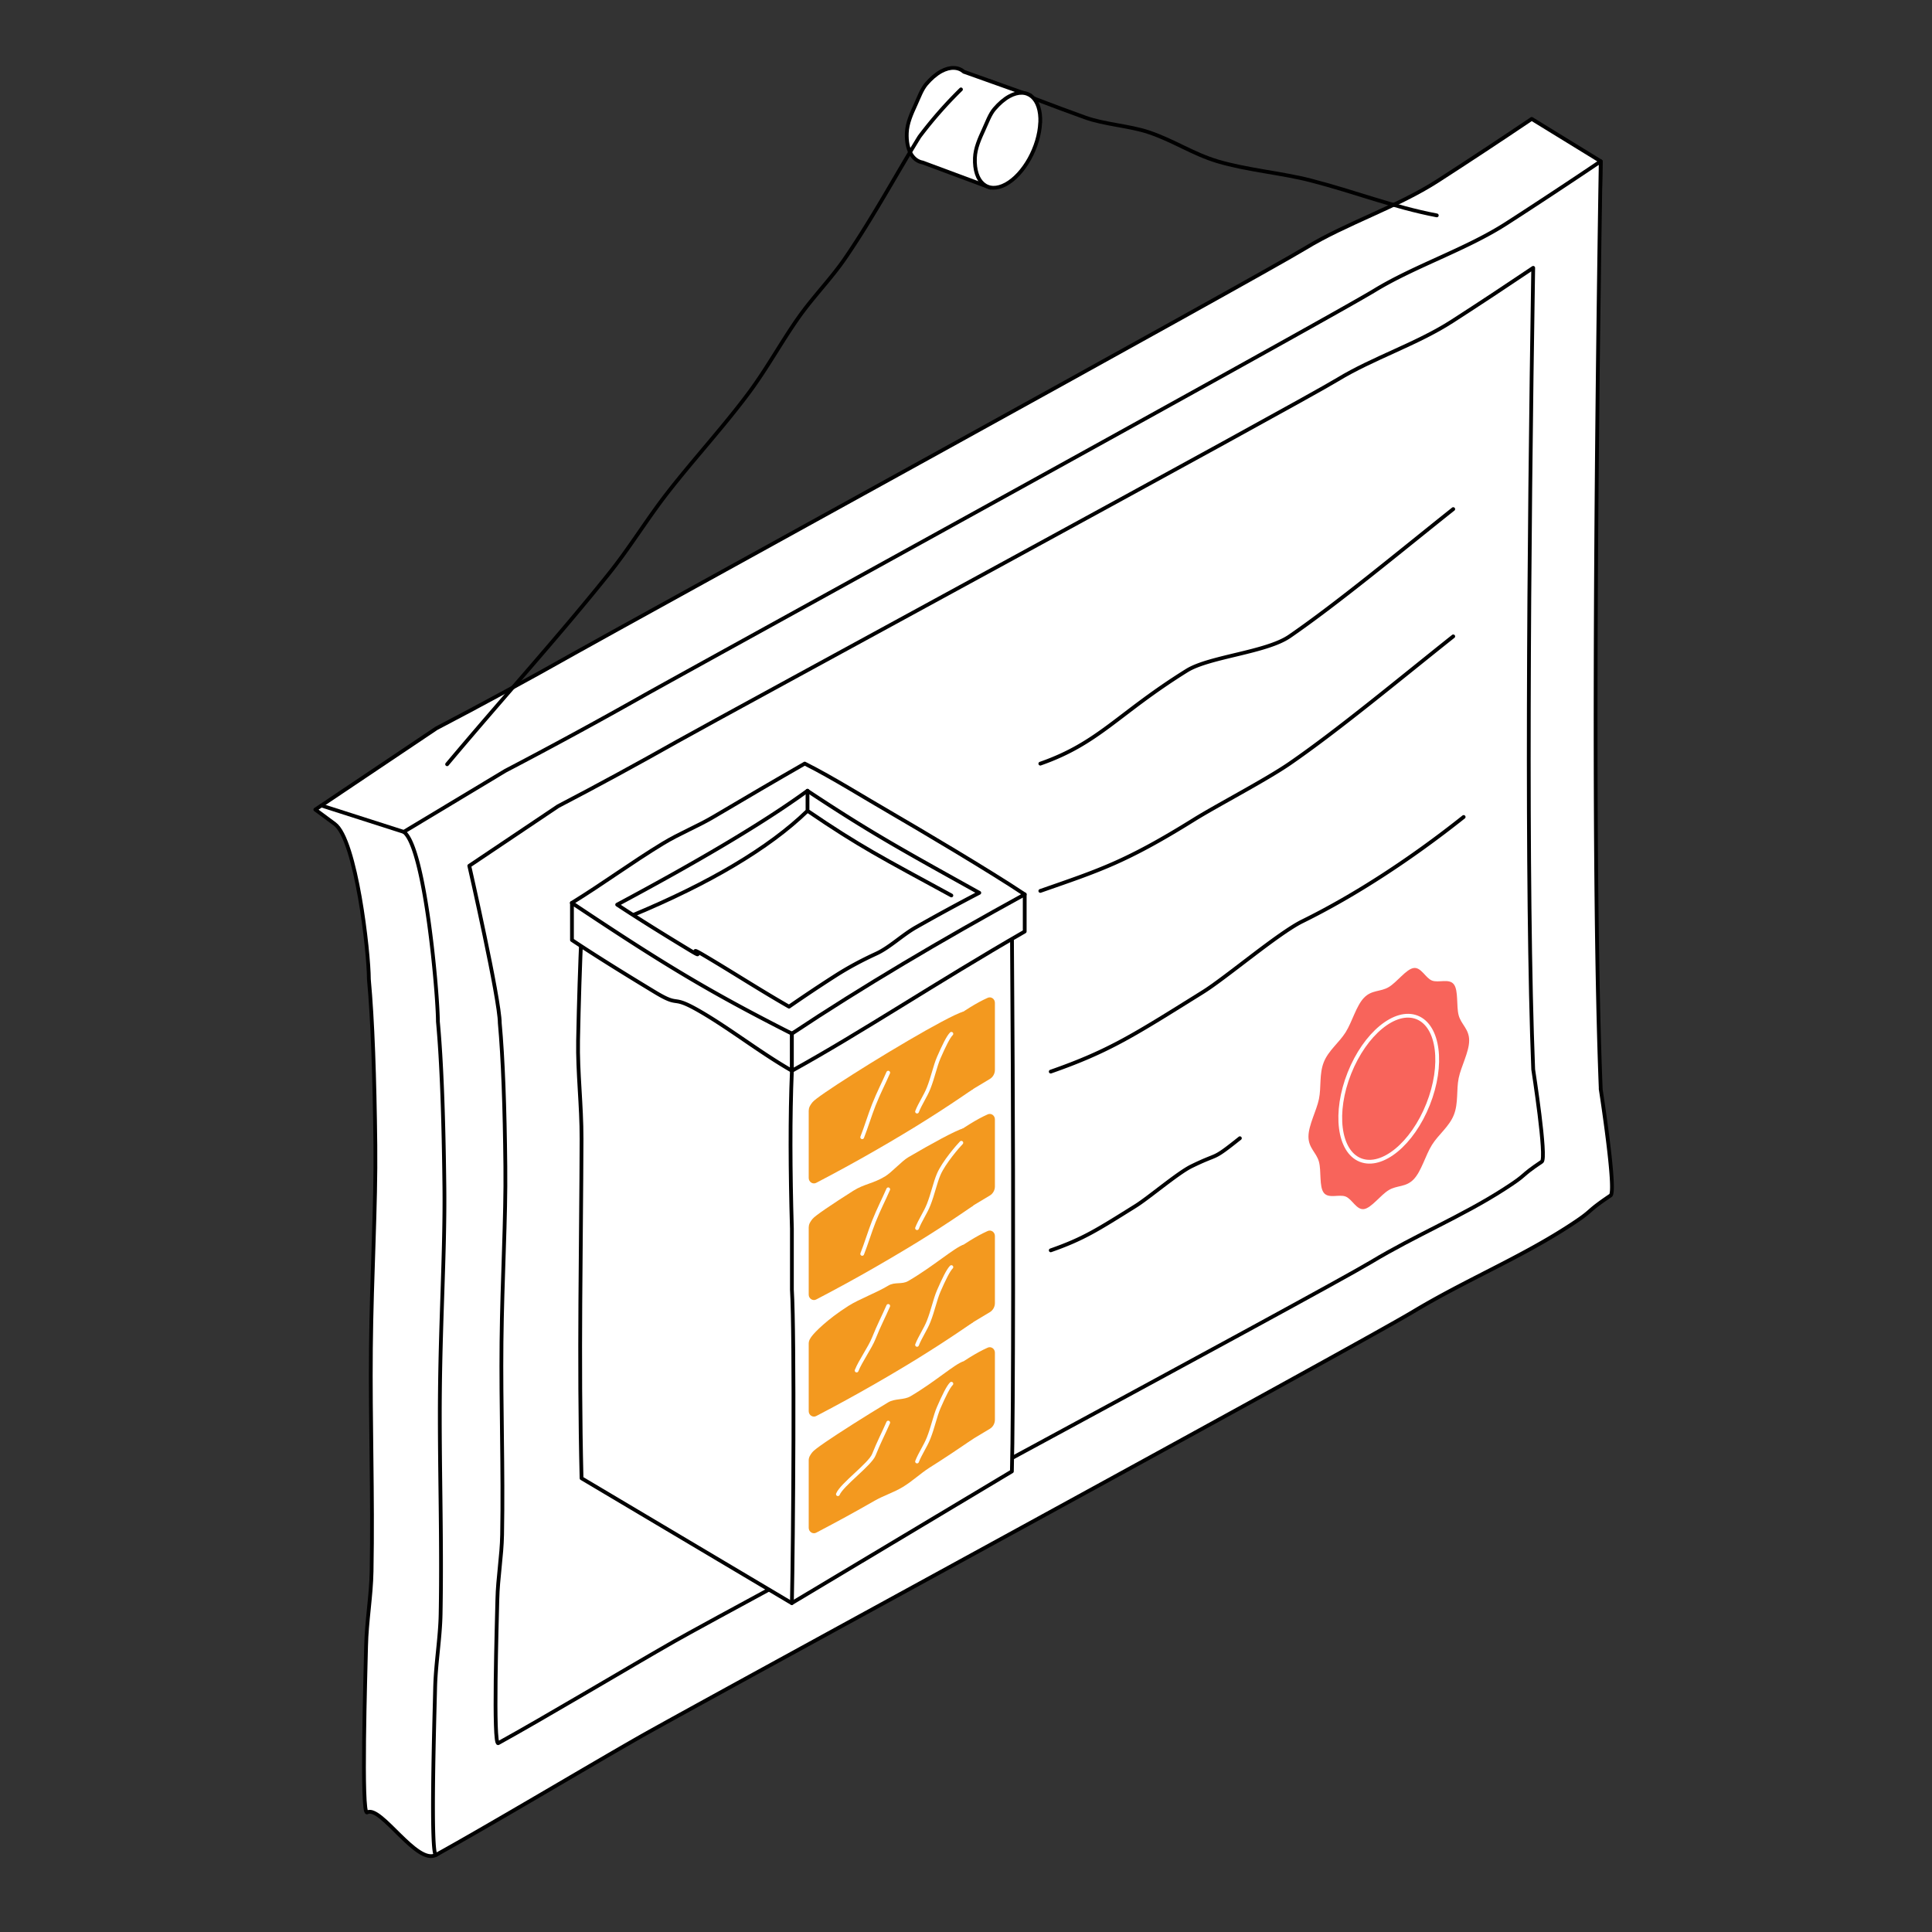
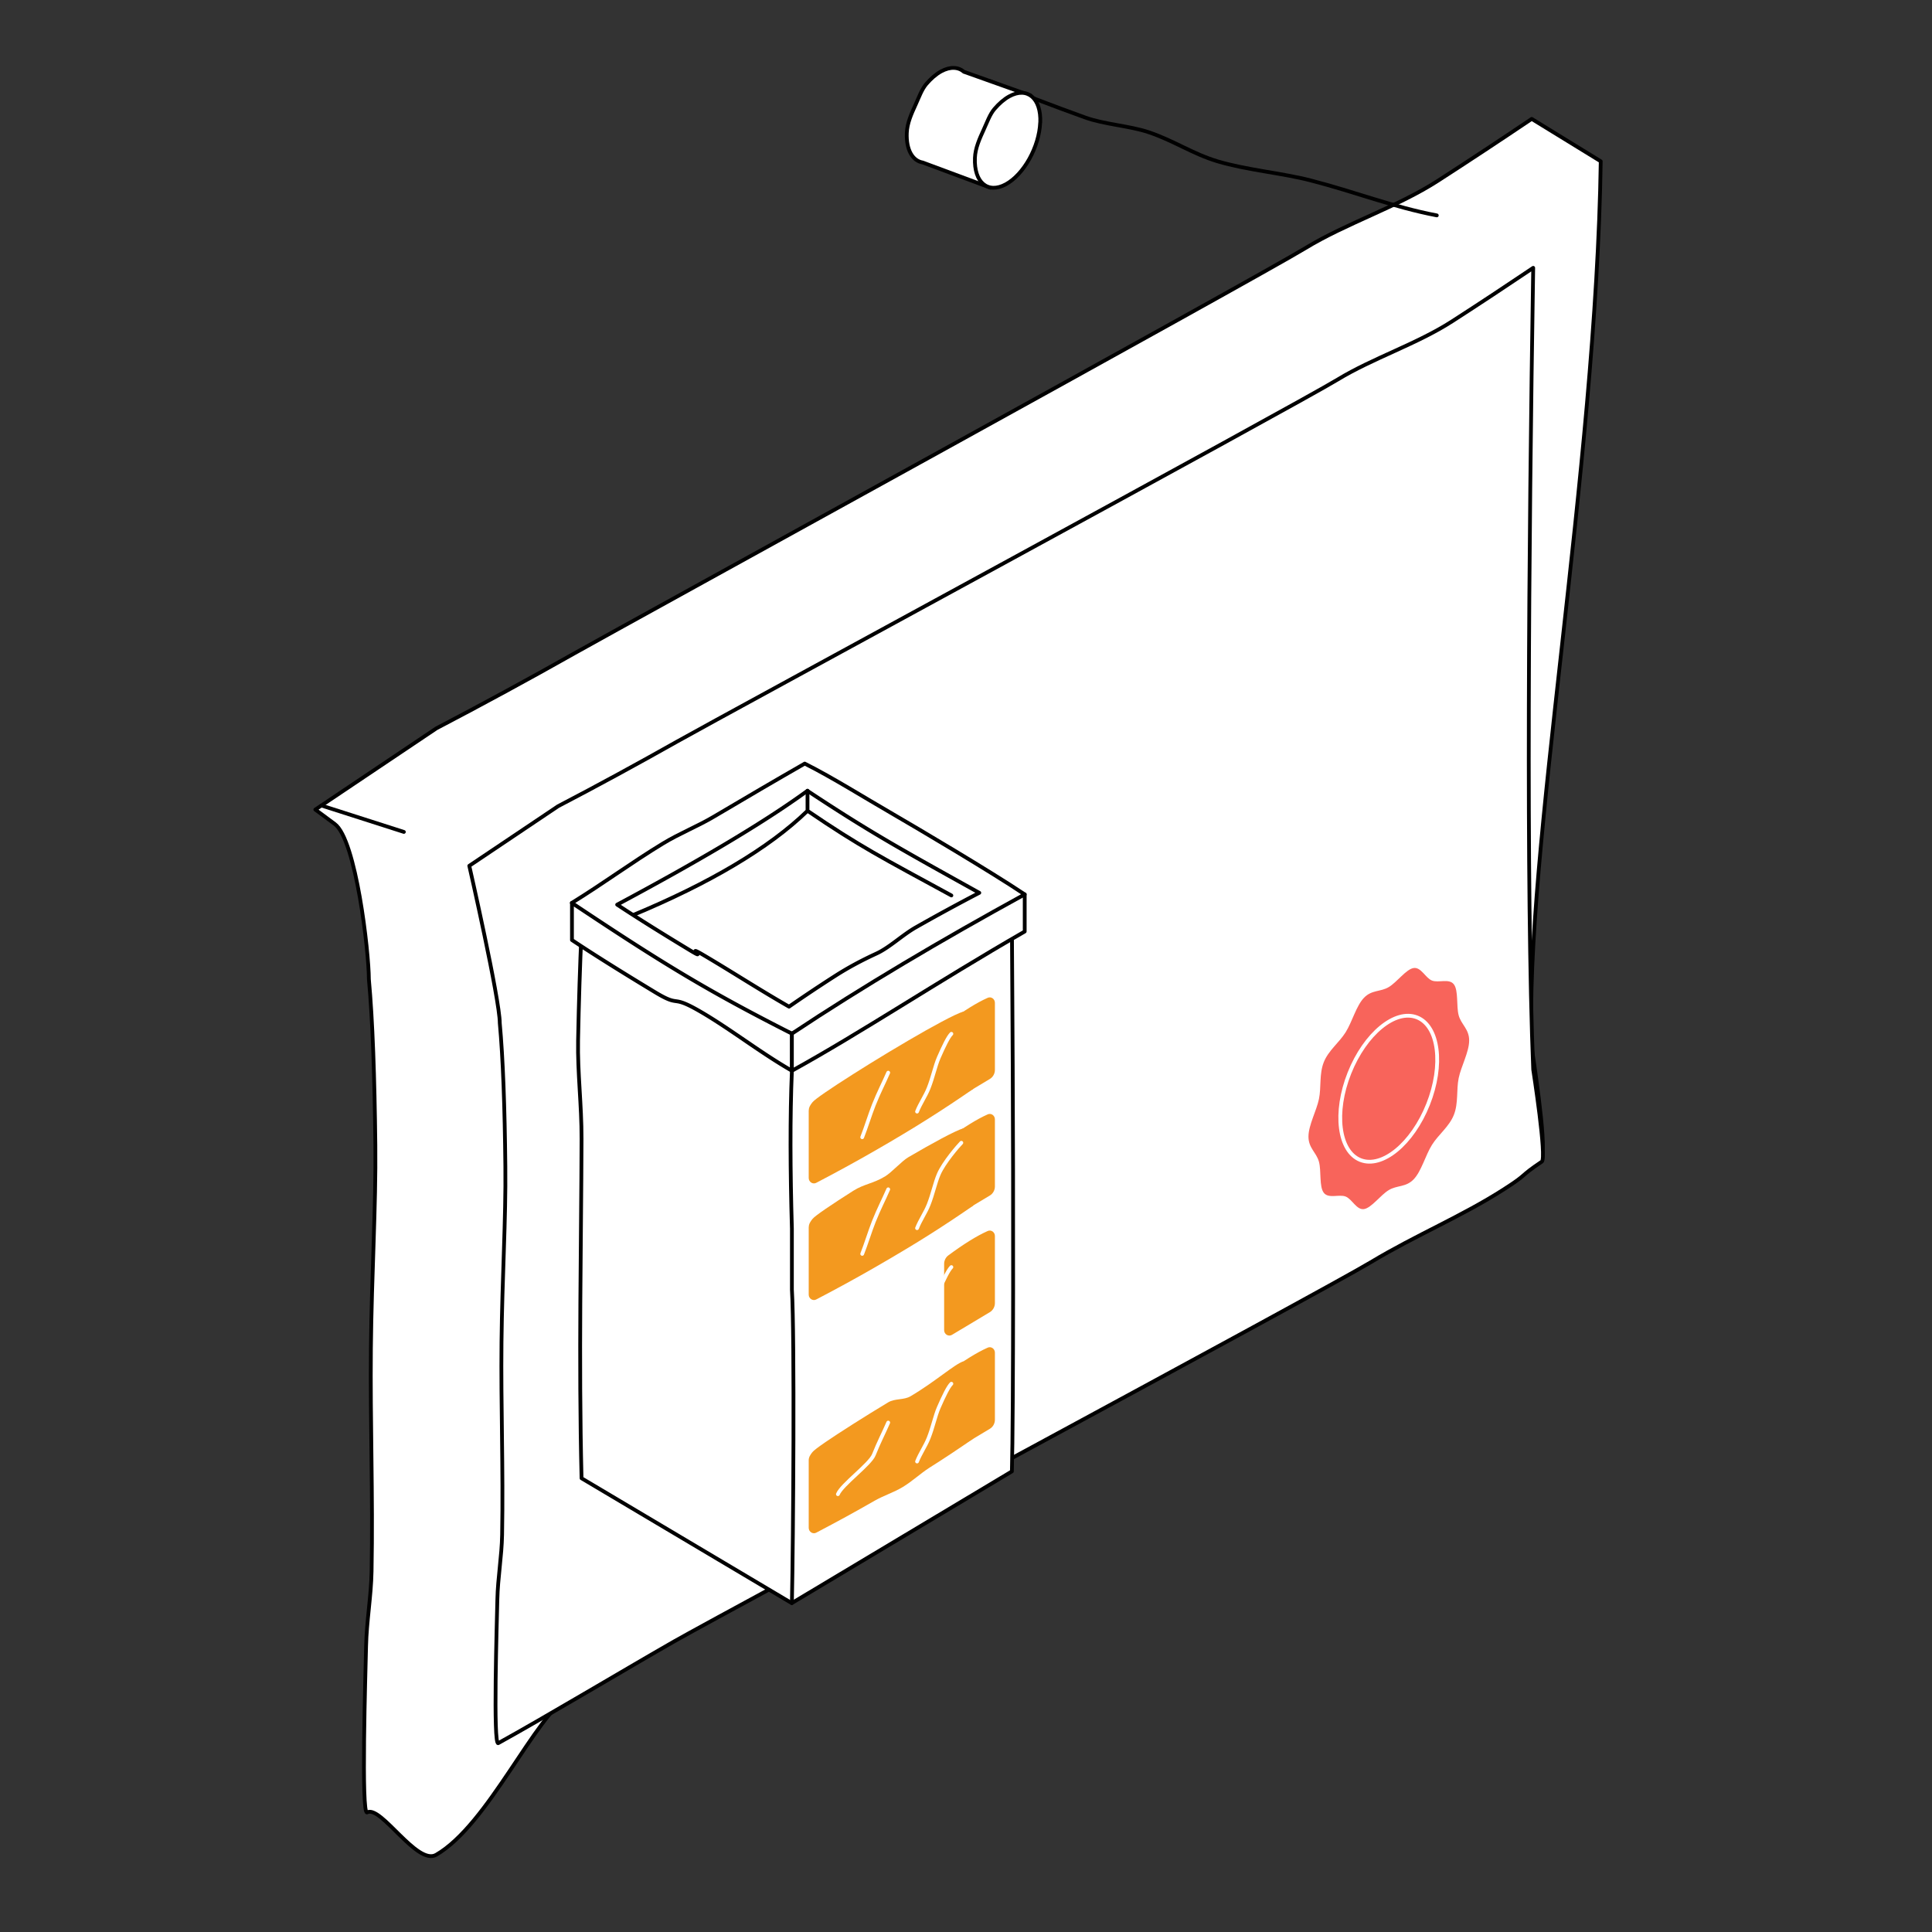
<svg xmlns="http://www.w3.org/2000/svg" width="400" height="400">
  <rect width="100%" height="100%" fill="#333333" stroke="none" />
  <g transform="scale(1.562)">
    <svg width="256" height="256" fill="none" viewBox="0 0 256 256">
      <path fill="#fff" stroke="#000" stroke-linecap="round" stroke-linejoin="round" stroke-width=".5" d="M203.023 138.709c-1.01-25.31 8.56-76.4 9.15-117.33l-9.15-5.62c-4.14 2.79-8.29 5.53-12.43 8.2-5.35 3.46-12.19 5.65-17.55 8.92-6.45 3.93-90.45 50.08-96.91 53.72-6.09 3.44-12.19 6.75-18.29 9.94l-16.05 10.77 2.58 1.91c2.83 2.09 4.52 16.96 4.52 20.57.5 5.42.76 12.98.86 21.99.09 8.01-.49 17.14-.59 26.93-.1 9.79.28 19.42.09 29.57-.06 3.31-.66 6.61-.73 9.93-.07 3.32-.67 22.5.14 22.02 1.81-1 6.61 7.09 9.15 5.62 6.94-4.01 13.11-18.54 17.85-21.24 8.15-4.64 94.78-51.75 102.45-56.35 6.94-4.17 13.97-7.05 20.43-11.2 3.9-2.5 2.07-1.73 5.77-4.22.82-.48-1.31-14.14-1.31-14.14l.02.01Z" />
-       <path fill="#fff" stroke="#000" stroke-linecap="round" stroke-linejoin="round" stroke-width=".5" d="M212.173 144.329c-1.09-27.53-.7-79.64 0-122.95-4.14 2.79-8.29 5.53-12.43 8.2-5.35 3.46-12.19 5.65-17.55 8.92-6.45 3.93-90.45 50.08-96.91 53.72a642.85 642.85 0 0 1-18.29 9.94l-13.47 8.1c2.83 2.09 4.52 21.54 4.52 25.15.5 5.42.76 12.98.86 21.99.09 8.01-.49 17.14-.59 26.93-.1 9.4.28 19.42.09 29.57-.06 3.31-.66 6.61-.73 9.93-.07 3.32-.67 22.5.14 22.02 6.73-3.71 20.52-11.93 27.01-15.62 8.15-4.64 94.78-51.75 102.45-56.35 6.94-4.17 13.97-7.05 20.43-11.2 3.9-2.5 2.07-1.73 5.77-4.22.82-.48-1.31-14.14-1.31-14.14l.01.01Z" />
      <path fill="#fff" stroke="#000" stroke-linecap="round" stroke-linejoin="round" stroke-width=".5" d="M203.223 141.76c-.95-23.79-.6-68.83 0-106.26-3.58 2.41-7.16 4.78-10.75 7.09-4.63 2.99-10.53 4.89-15.16 7.71-5.57 3.39-81.95 44.82-87.53 47.97-5.27 2.97-10.53 5.839-15.81 8.589l-11.77 7.901s4.04 17.719 4.04 20.839c.43 4.68.66 11.22.74 19 .08 6.92-.42 14.811-.51 23.281-.09 8.47.24 16.779.08 25.549-.05 2.86-.57 5.711-.63 8.591-.06 2.88-.58 19.449.12 19.029 5.82-3.2 17.74-10.31 23.34-13.5 7.04-4.01 85.7-46.27 92.32-50.25 6-3.61 12.08-6.089 17.66-9.679 3.37-2.16 1.79-1.491 4.99-3.641.71-.42-1.13-12.219-1.13-12.219Z" />
      <path stroke="#000" stroke-linecap="round" stroke-linejoin="round" stroke-width=".5" d="M131.174 10.74c4.26 1.71 8.48 3.33 12.68 4.84 2.53.91 5.88 1.1 8.38 1.94 3.35 1.12 5.84 2.87 9.14 3.86 3.87 1.16 8.55 1.55 12.37 2.54 5.92 1.53 10.93 3.53 16.7 4.63M53.533 110.27l-10.93-3.5" />
      <path fill="#fff" stroke="#000" stroke-linecap="round" stroke-linejoin="round" stroke-width=".5" d="M127.784 9.53c-.74-.65-1.81-.73-3.02-.08-.7.38-1.37.97-1.98 1.68-.62.73-.98 1.78-1.41 2.71-.58 1.27-1.13 2.48-1.18 3.79-.09 2.24.77 3.68 2.11 3.91l8.98 3.34 5.31-12.22-8.81-3.14v.01Z" />
      <path fill="#fff" stroke="#000" stroke-linecap="round" stroke-linejoin="round" stroke-width=".5" d="M137.883 16.25c.13-3.23-1.7-4.79-4.09-3.49-.7.38-1.37.97-1.98 1.68-.61.71-.98 1.78-1.41 2.71-.58 1.27-1.13 2.48-1.18 3.79-.13 3.23 1.7 4.79 4.09 3.49 2.39-1.3 4.43-4.96 4.56-8.19l.01.01Z" />
-       <path stroke="#000" stroke-linecap="round" stroke-linejoin="round" stroke-width=".5" d="M59.264 101.3c7.22-8.61 14.72-16.86 21.43-25.24 2.8-3.5 5.06-7.24 7.74-10.69 3.56-4.57 7.5-8.83 10.83-13.31 2.46-3.31 4.37-6.86 6.68-10.11 1.91-2.68 4.27-5.08 6.07-7.71 3.69-5.39 6.66-10.94 9.85-16.11a55.37 55.37 0 0 1 5.51-6.28M137.893 118.09c7.78-2.72 11.27-3.78 20.42-9.48 2.98-1.85 9.5-5.25 12.61-7.39 6.45-4.44 14.73-11.33 21.7-16.87M137.893 101.219c7.78-2.72 10.27-6.64 19.43-12.34 2.98-1.85 10.5-2.4 13.6-4.53 6.45-4.44 14.73-11.33 21.7-16.87M139.273 142.039c7.78-2.72 11.02-4.84 20.18-10.55 2.98-1.85 9.98-7.8 13.17-9.37 6.99-3.44 14.42-8.29 21.38-13.83M139.273 165.729c4.34-1.52 6.15-2.7 11.26-5.89 1.66-1.03 5.57-4.35 7.35-5.23 3.9-1.92 2.57-.64 6.46-3.74" />
      <path fill="#fff" stroke="#000" stroke-linecap="round" stroke-linejoin="round" stroke-width=".5" d="m104.943 139.929-27.86-16.549c-.21 4.57-.36 9.429-.46 14.539-.08 4.24.47 8.5.46 13.06-.04 13.82-.39 29.15 0 44.96l27.86 16.551 29.18-17.461c.21-7.01.19-38.99.11-53.74-.02-2.95-.03-5.969-.05-9.019l-.06-9.791-29.18 17.46v-.01Z" />
      <path fill="#F3991F" d="M107.193 147.179v8.96c0 .55.58.9 1.04.62 2.62-1.37 5.19-2.77 7.69-4.21 1.27-.72 2.51-1.46 3.75-2.2 1.24-.74 2.34-1.42 3.49-2.15 2-1.26 3.95-2.56 5.84-3.87-.16-3.35-1.49-6.4-1.29-10.26-1.17.37-4.07 1.95-7.32 3.85-.87.51-1.77 1.04-2.66 1.58-1.61.97-3.21 1.96-4.64 2.87-2.87 1.82-5.09 3.32-5.4 3.73-.26.32-.49.66-.49 1.08h-.01Z" />
      <path fill="#F3991F" d="M125.143 136.62v8.78c0 .55.58.9 1.04.62l5.01-3c.42-.25.68-.71.68-1.21v-8.89c0-.52-.51-.87-.96-.66-1.46.65-3.2 1.74-5.2 3.22-.36.26-.57.69-.57 1.14Z" />
      <path stroke="#fff" stroke-linecap="round" stroke-linejoin="round" stroke-width=".5" d="M126.103 137.029c-.41.41-.99 1.59-1.67 3.15-.5 1.16-.78 2.63-1.35 4.06-.42 1.06-1.12 2.05-1.53 3.1M117.733 142.179c-.6 1.39-1.23 2.56-1.91 4.27-.5 1.26-1.04 3.03-1.54 4.29" />
      <path fill="#F3991F" d="M107.193 162.64v8.96c0 .55.58.9 1.04.62 2.62-1.37 5.19-2.77 7.69-4.21 1.27-.72 3.24-1.89 4.47-2.63 1.18-.71 1.62-.99 2.77-1.71 2-1.26 3.95-2.56 5.84-3.87-.16-3.35-1.49-6.4-1.29-10.26-1.17.37-4.07 1.95-7.32 3.85-.87.51-2.19 2-3.08 2.54-1.61.97-2.79 1-4.22 1.91-2.87 1.82-5.09 3.32-5.4 3.73-.26.32-.49.66-.49 1.08l-.01-.01Z" />
      <path fill="#F3991F" d="M125.143 152.069v8.78c0 .55.58.9 1.04.62l5.01-3c.42-.25.68-.71.68-1.21v-8.89c0-.52-.51-.87-.96-.66-1.46.65-3.2 1.74-5.2 3.22-.36.26-.57.69-.57 1.14Z" />
      <path stroke="#fff" stroke-linecap="round" stroke-linejoin="round" stroke-width=".5" d="M127.423 151.47c-.41.41-2.32 2.61-2.99 4.16-.5 1.16-.78 2.63-1.35 4.06-.42 1.06-1.12 2.05-1.53 3.1M117.733 157.64c-.6 1.39-1.23 2.56-1.91 4.27-.5 1.26-1.04 3.03-1.54 4.29" />
-       <path fill="#F3991F" d="M107.193 178.089v8.96c0 .55.58.9 1.04.62 2.62-1.37 5.19-2.77 7.69-4.21 1.27-.72 2.51-1.459 3.75-2.199 1.24-.74 2.34-1.421 3.49-2.151 2-1.26 3.95-2.559 5.84-3.869-.16-3.35-1.49-6.401-1.29-10.261-1.17.37-4.07 2.92-7.32 4.81-.87.51-1.77.08-2.66.62-1.61.97-3.83 1.77-5.27 2.68-2.87 1.82-4.46 3.511-4.78 3.921-.26.32-.49.659-.49 1.079Z" />
      <path fill="#F3991F" d="M125.143 167.529v8.78c0 .55.58.9 1.04.62l5.01-3c.42-.25.68-.71.68-1.21v-8.89c0-.52-.51-.87-.96-.66-1.46.65-3.2 1.74-5.2 3.22-.36.26-.57.69-.57 1.14Z" />
      <path stroke="#fff" stroke-linecap="round" stroke-linejoin="round" stroke-width=".5" d="M126.103 167.95c-.41.41-.99 1.59-1.67 3.15-.5 1.16-.78 2.63-1.35 4.06-.42 1.06-1.12 2.05-1.53 3.1M117.733 173.1c-.6 1.39-1.23 2.56-1.91 4.27-.5 1.26-1.78 3.03-2.28 4.29" />
      <path fill="#F3991F" d="M107.193 193.549v8.961c0 .55.58.9 1.04.62 2.62-1.37 5.19-2.771 7.69-4.211 1.27-.72 2.51-1.08 3.74-1.82 1.23-.74 2.35-1.8 3.49-2.53 2-1.26 3.95-2.56 5.84-3.87-.16-3.35-1.49-6.4-1.29-10.26-1.17.37-3.79 2.74-7.03 4.64-.87.51-2.05.261-2.95.801-1.61.97-3.21 1.96-4.64 2.87-2.87 1.82-5.09 3.319-5.4 3.729-.26.32-.49.66-.49 1.08v-.01Z" />
      <path fill="#F3991F" d="M125.143 182.99v8.78c0 .55.58.9 1.04.62l5.01-3c.42-.25.68-.71.68-1.21v-8.89c0-.52-.51-.87-.96-.66-1.46.65-3.2 1.74-5.2 3.22-.36.26-.57.69-.57 1.14Z" />
      <path stroke="#fff" stroke-linecap="round" stroke-linejoin="round" stroke-width=".5" d="M126.103 183.41c-.41.41-.99 1.59-1.67 3.15-.5 1.16-.78 2.63-1.35 4.06-.42 1.06-1.12 2.05-1.53 3.1M117.732 188.56c-.6 1.39-1.229 2.56-1.909 4.27-.5 1.26-4.261 3.97-4.761 5.22" />
      <path fill="#fff" stroke="#000" stroke-linecap="round" stroke-linejoin="round" stroke-width=".5" d="M106.653 101.219c-3.91 2.24-7.92 4.591-12.04 7.031-2.16 1.28-4.55 2.219-6.75 3.559-4.01 2.43-7.9 5.3-12.07 7.87 10.02 8.93 15.99 12.161 29.17 17.331 9.81-4.69 20.16-11.041 30.86-18.461-4.62-3.09-14.29-8.8-17.39-10.6-4.04-2.33-7.91-4.79-11.77-6.74l-.01.01Z" />
      <path fill="#fff" stroke="#000" stroke-linecap="round" stroke-linejoin="round" stroke-width=".5" d="M75.813 119.68v4.92c3 2 6.74 4.33 10.99 6.9 3.57 2.16 1.93.19 6.08 2.61 3.95 2.3 7.87 5.4 12.09 7.82v-4.92c-11.03-5.6-16.98-9.19-29.17-17.33h.01ZM107.033 104.81c-6.21 4.52-15.05 9.65-25.23 15.1 2.77 1.83 6.09 3.9 9.8 6.14 2.28 1.37-.94-.98 1.59.51 3.66 2.15 7.39 4.58 11.39 6.87 1.98-1.37 4.01-2.73 6.09-4.06 1.8-1.15 3.53-2.07 5.5-2.98 1.74-.8 3.47-2.49 5.25-3.49a264.2 264.2 0 0 1 8.38-4.56c-10.42-5.8-14.33-7.93-22.78-13.52l.01-.01Z" />
      <path stroke="#000" stroke-linecap="round" stroke-linejoin="round" stroke-width=".5" d="M126.103 118.69c-9.31-5.07-12.08-6.46-19.07-11.22-5.16 5.02-13.16 9.66-23.01 13.77M107.033 104.81v2.66" />
      <path fill="#fff" stroke="#000" stroke-linecap="round" stroke-linejoin="round" stroke-width=".5" d="M135.823 118.549c-11.05 6.06-21.45 12.2-30.86 18.46v4.92c9.3-5.13 19.1-11.69 30.86-18.46v-4.92Z" />
      <path fill="#fff" d="M104.964 141.939c-.26 6.16-.22 13.25 0 20.92v8.06c.37 6.13.18 33.29 0 41.56" />
      <path stroke="#000" stroke-linecap="round" stroke-linejoin="round" stroke-width=".5" d="M104.964 141.939c-.26 6.16-.22 13.25 0 20.92v8.06c.37 6.13.18 33.29 0 41.56" />
      <path fill="#F8645B" d="M194.734 137.91c0 1.52-1.07 3.43-1.39 4.99-.32 1.56-.02 3.32-.64 4.88s-2.03 2.58-2.9 3.97c-.87 1.39-1.4 3.5-2.43 4.57-1.03 1.07-2.19.76-3.29 1.42-1.1.66-2.3 2.37-3.29 2.52-.99.15-1.57-1.32-2.43-1.66-.86-.34-2.27.32-2.9-.5-.63-.82-.31-2.89-.64-4.11-.33-1.22-1.39-1.81-1.39-3.33s1.07-3.43 1.39-4.99c.32-1.56.02-3.32.64-4.88s2.03-2.58 2.9-3.97c.87-1.39 1.4-3.5 2.43-4.57 1.03-1.07 2.19-.76 3.29-1.42 1.1-.66 2.3-2.37 3.29-2.52.99-.15 1.57 1.32 2.43 1.66.86.34 2.27-.32 2.9.5.63.82.31 2.89.64 4.11.33 1.22 1.39 1.81 1.39 3.33Z" />
      <path stroke="#fff" stroke-linecap="round" stroke-linejoin="round" stroke-width=".5" d="M189.287 146.38c2.075-5.219 1.423-10.378-1.456-11.523-2.879-1.144-6.896 2.159-8.97 7.378-2.075 5.22-1.423 10.379 1.456 11.523 2.879 1.145 6.895-2.158 8.97-7.378Z" />
    </svg>
  </g>
</svg>